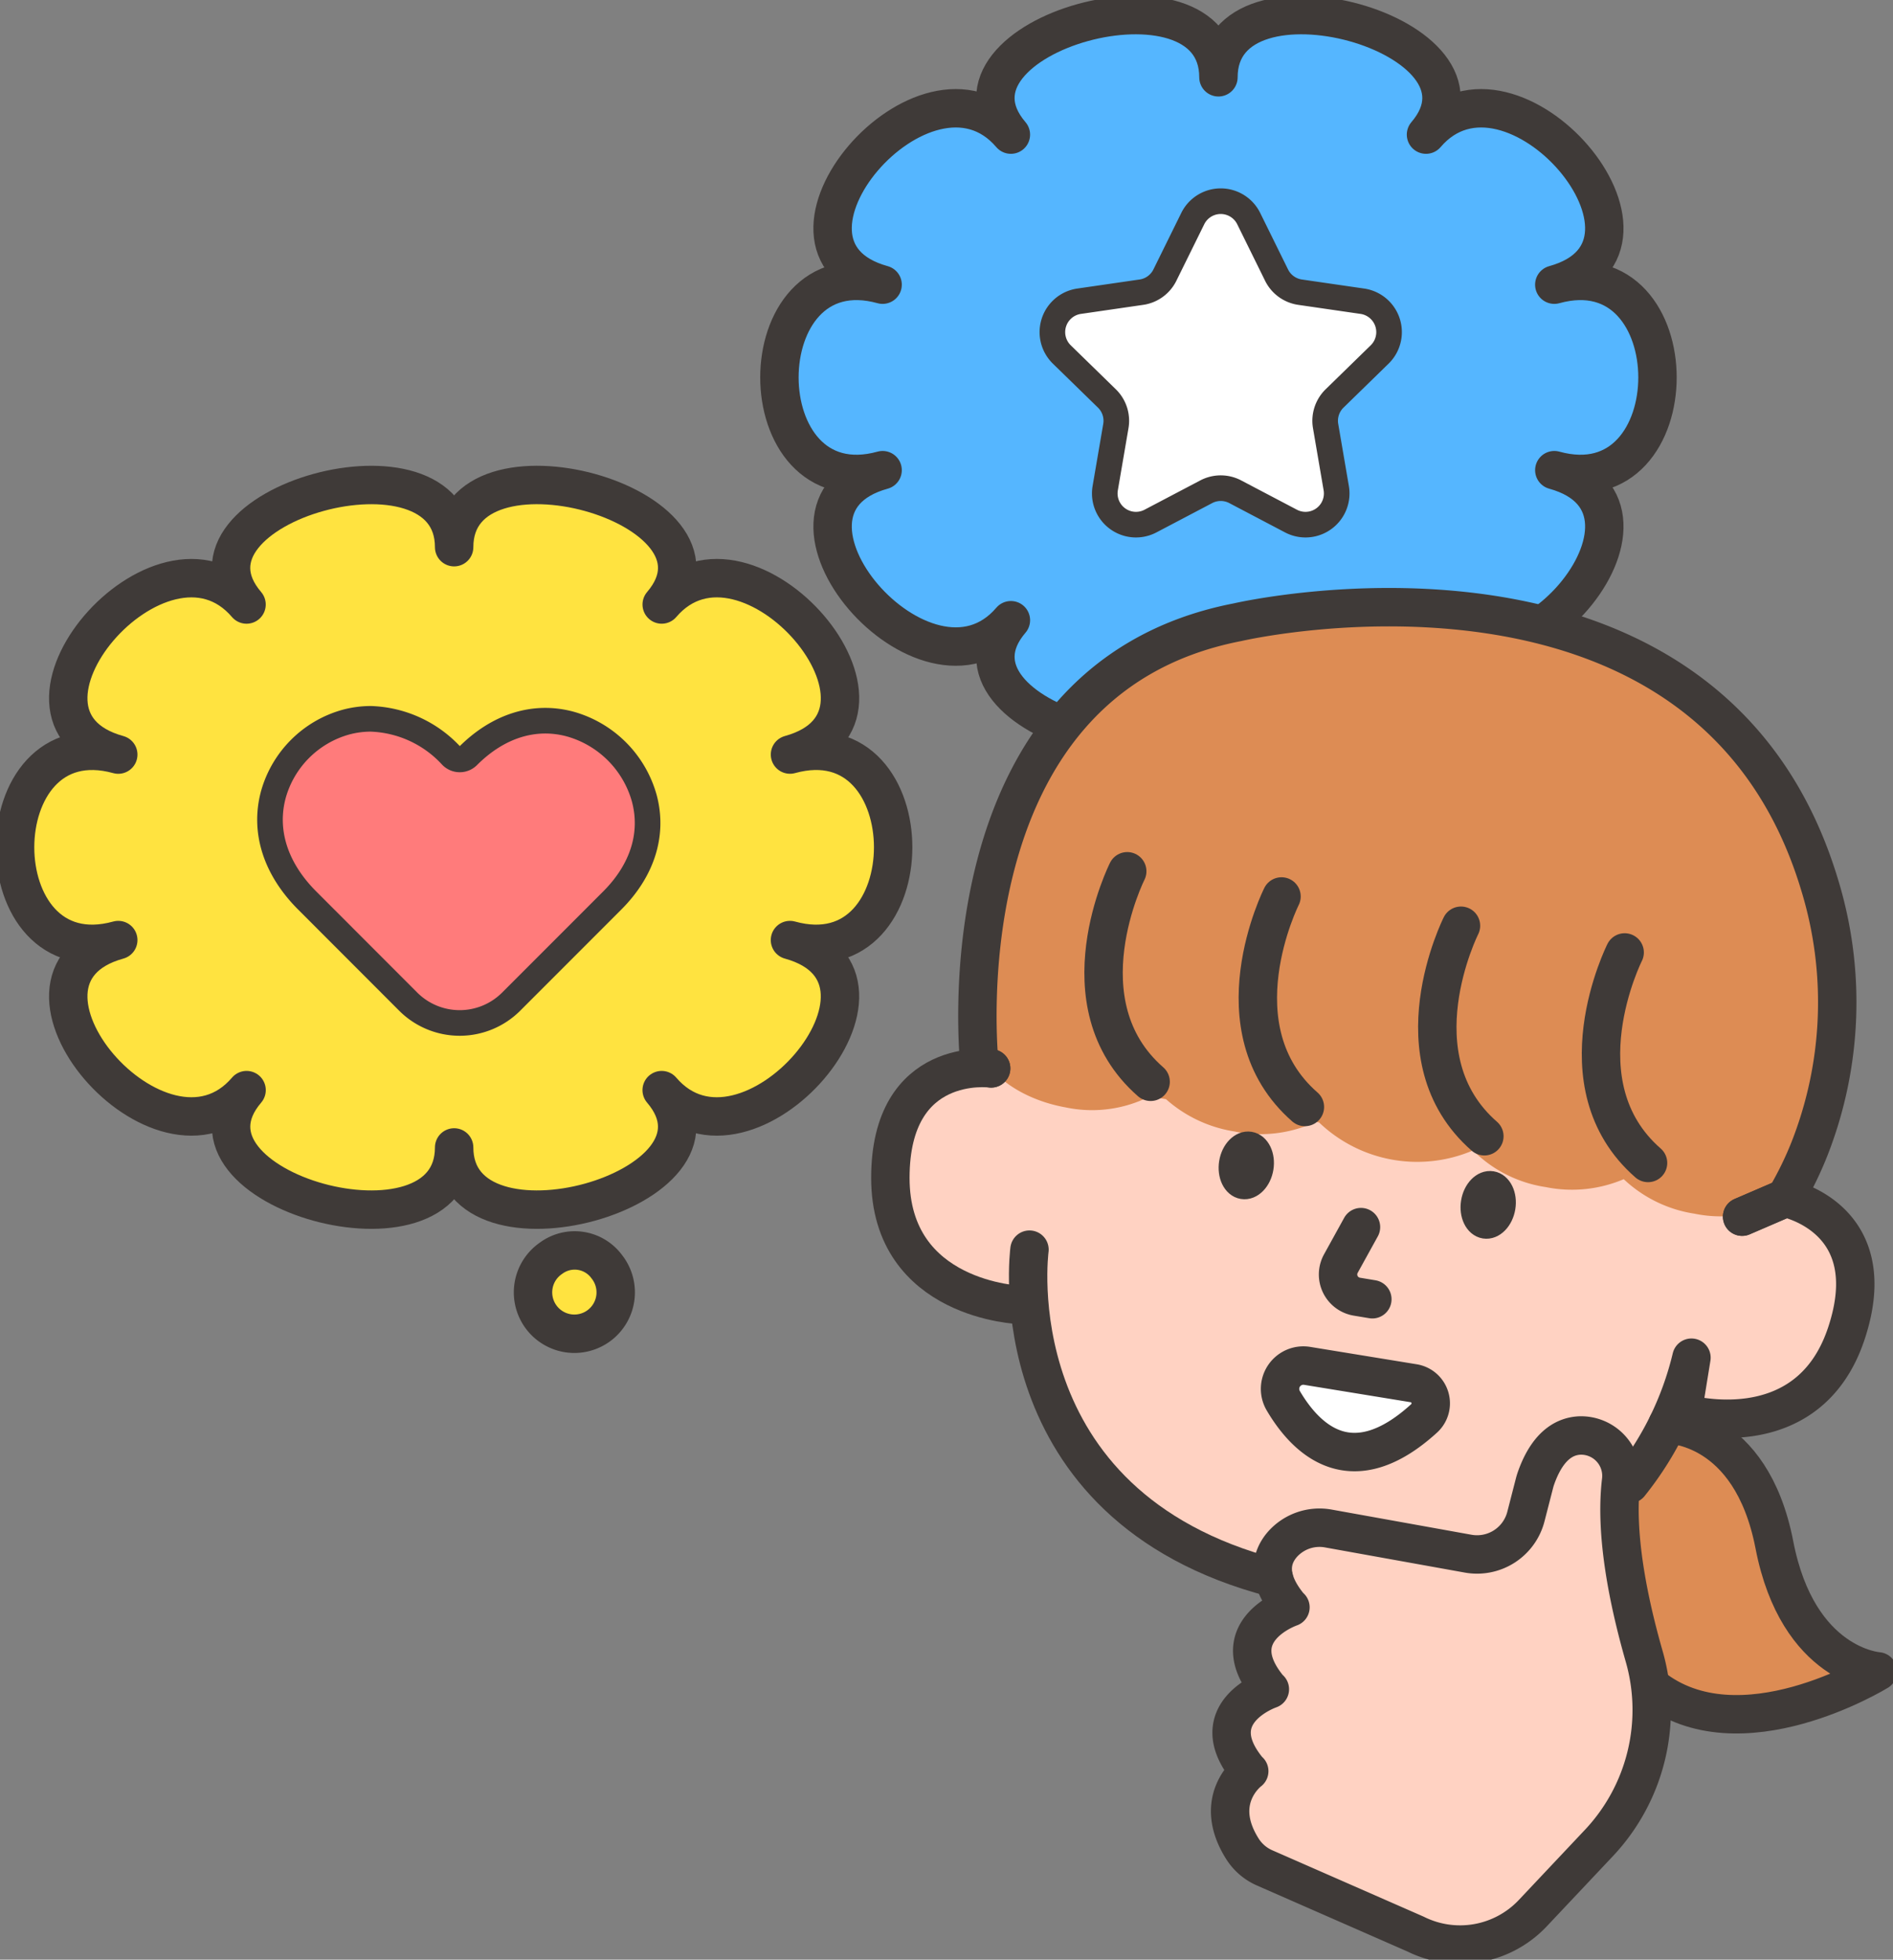
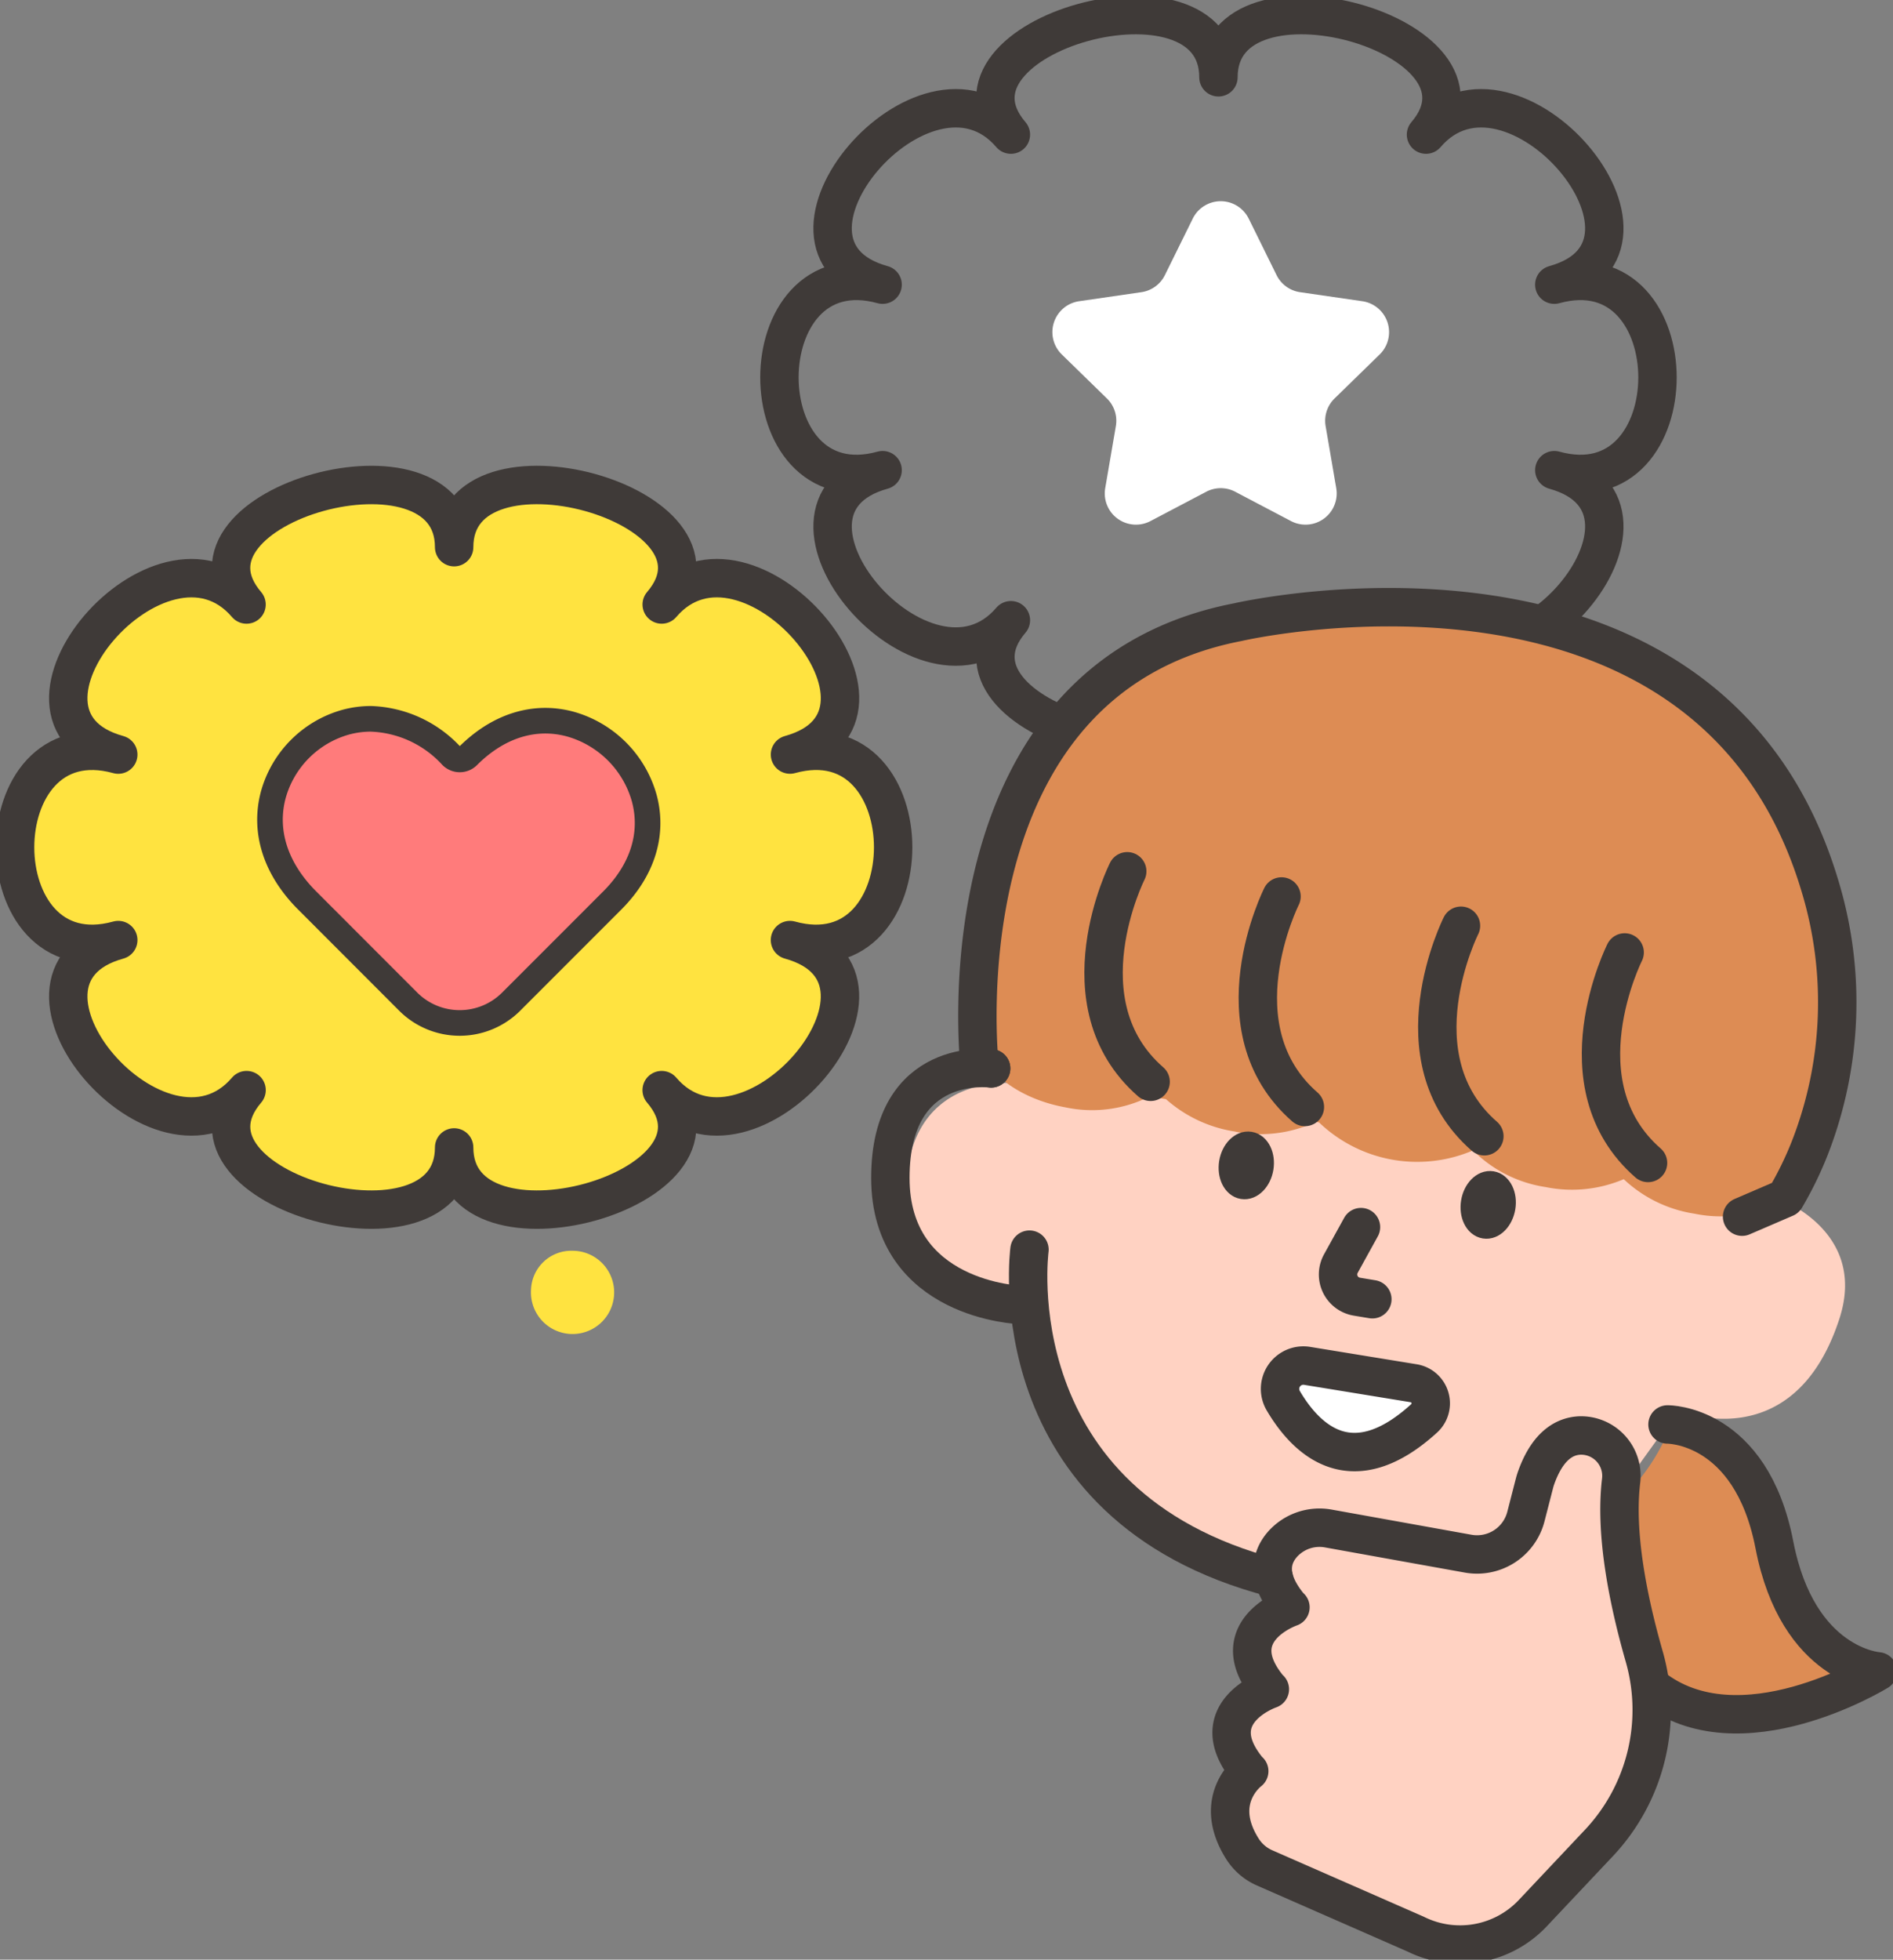
<svg xmlns="http://www.w3.org/2000/svg" id="onayami_03" width="147.883" height="153" viewBox="0 0 147.883 153">
  <rect x="0" y="0" width="147.883" height="153" fill="#808080" stroke="none" />
  <defs>
    <clipPath id="clip-path">
      <rect id="長方形_4338" data-name="長方形 4338" width="147.883" height="153" fill="none" />
    </clipPath>
  </defs>
  <g id="グループ_6489" data-name="グループ 6489" clip-path="url(#clip-path)">
-     <path id="パス_8863" data-name="パス 8863" d="M81.733,17.271s2.644-9.683,12.58-8.022c0,0-.346-6.091,7.684-7.42s9.9,2.879,9.9,2.879,2.9-5.371,11.645-2.215,4.994,7.7,4.994,7.7,6.123-4.541,11.091,2.436,0,9.217,0,9.217,5.237.751,6.142,4.9.617,10.924-6.258,10.252c0,0,4.91,2.595.981,8.742s-9.763,5.094-10.976,4.209l-1.039-.776s3.87,5.039-6.239,8.085S111.9,53.881,111.9,53.881s-1.9,6.645-12.593,2.6c0,0-6.412-1.661-4.563-6.645,0,0-6.181,3.322-11.265-3.987S84.811,37,84.811,37s-5.2,1.255-6.643-3.64-.81-11.706,6.931-10.986c0,0-4.135-1.123-3.366-5.1" transform="translate(-16.66 -0.322)" fill="#55b6ff" />
    <path id="パス_8864" data-name="パス 8864" d="M151.8,73.459a3.25,3.25,0,1,1-3.244-3.04,3.147,3.147,0,0,1,3.244,3.04" transform="translate(-31.218 -15.128)" fill="#55b6ff" />
    <path id="パス_8865" data-name="パス 8865" d="M138.084,37.031C148.832,40,134.7,56.513,128.062,48.747c6.643,7.766-16.215,14.075-16.215,4.475,0,9.6-22.858,3.291-16.215-4.475C88.989,56.513,74.862,40,85.61,37.031,74.862,40,74.862,19.582,85.61,22.548,74.862,19.582,88.989,3.066,95.631,10.832c-6.643-7.766,16.215-14.074,16.215-4.475,0-9.6,22.858-3.291,16.215,4.475,6.643-7.766,20.769,8.75,10.022,11.716C148.832,19.582,148.832,40,138.084,37.031Z" transform="translate(-16.66 -0.322)" fill="none" stroke="#3f3a38" stroke-linecap="round" stroke-linejoin="round" stroke-width="3" />
    <path id="パス_8866" data-name="パス 8866" d="M151.2,71.64a3.23,3.23,0,1,1-4.34-.652A3.108,3.108,0,0,1,151.2,71.64Z" transform="translate(-31.234 -15.122)" fill="none" stroke="#3f3a38" stroke-linecap="round" stroke-linejoin="round" stroke-width="3" />
    <path id="パス_8867" data-name="パス 8867" d="M65.914,63.964s-2.645-9.683-12.581-8.022c0,0,.346-6.091-7.684-7.42S35.744,51.4,35.744,51.4,32.849,46.03,24.1,49.186s-4.994,7.7-4.994,7.7S12.982,52.342,8.014,59.32s0,9.217,0,9.217-5.236.751-6.142,4.9S1.255,84.364,8.129,83.692c0,0-4.91,2.595-.981,8.742s9.763,5.094,10.976,4.209l1.04-.776s-3.871,5.039,6.239,8.085,10.341-3.378,10.341-3.378,1.9,6.645,12.592,2.6c0,0,6.412-1.661,4.564-6.645,0,0,6.181,3.322,11.265-3.987s-1.329-8.853-1.329-8.853,5.2,1.255,6.643-3.64.809-11.706-6.931-10.986c0,0,4.135-1.123,3.367-5.1" transform="translate(-0.322 -10.353)" fill="#ffe340" />
    <path id="パス_8868" data-name="パス 8868" d="M52.836,127.413a3.25,3.25,0,1,0,3.244-3.039,3.147,3.147,0,0,0-3.244,3.039" transform="translate(-11.351 -26.719)" fill="#ffe340" />
    <path id="パス_8869" data-name="パス 8869" d="M62.035,83.758c10.747,2.966-3.379,19.482-10.022,11.716C58.656,103.24,35.8,109.549,35.8,99.949c0,9.6-22.858,3.291-16.215-4.475C12.94,103.24-1.187,86.724,9.561,83.758c-10.747,2.966-10.747-17.449,0-14.482C-1.187,66.309,12.94,49.793,19.582,57.559,12.94,49.793,35.8,43.485,35.8,53.083c0-9.6,22.858-3.291,16.215,4.475,6.643-7.766,20.769,8.75,10.022,11.716C72.783,66.309,72.783,86.724,62.035,83.758Z" transform="translate(-0.322 -10.361)" fill="none" stroke="#3f3a38" stroke-linecap="round" stroke-linejoin="round" stroke-width="3" />
-     <path id="パス_8870" data-name="パス 8870" d="M58.769,125.6a3.23,3.23,0,1,1-4.34-.652A3.108,3.108,0,0,1,58.769,125.6Z" transform="translate(-11.377 -26.714)" fill="none" stroke="#3f3a38" stroke-linecap="round" stroke-linejoin="round" stroke-width="3" />
    <path id="パス_8871" data-name="パス 8871" d="M164.687,141.347s6.576,1.21,8.3,10.129,7.037,9.274,7.037,9.274-10.4,8.3-18.958-1.2c0,0-3.975-4.009-2.051-10.757a15.709,15.709,0,0,0,5.668-7.449" transform="translate(-34.049 -30.365)" fill="#dd8c54" />
-     <path id="パス_8872" data-name="パス 8872" d="M99.048,97.382s5.444-23.77,33.607-17.4,24.971,30.421,24.971,30.421,7.336,2.484,5.057,9.5c-3.576,11.014-12.606,7.171-12.606,7.171l-4.155,5.771a11.088,11.088,0,0,0,.222,8.7c2.058,5.043,2.1,14.069-2.149,18.583s-5.477,5.817-5.477,5.817a7.473,7.473,0,0,1-9.685,1.4,61.936,61.936,0,0,0-12-5.36s-4.559-3.54-.678-7.1c0,0-3.405-4.482,1.647-6.614,0,0-2.557-4.4,1.4-6.676l-1.4-1.639s-18.261-5.85-18.685-21.4c0,0-9.528.973-10.609-7.882s4.165-11.551,9.917-10.648Z" transform="translate(-18.984 -16.95)" fill="#ffd2c2" />
+     <path id="パス_8872" data-name="パス 8872" d="M99.048,97.382s5.444-23.77,33.607-17.4,24.971,30.421,24.971,30.421,7.336,2.484,5.057,9.5c-3.576,11.014-12.606,7.171-12.606,7.171l-4.155,5.771a11.088,11.088,0,0,0,.222,8.7c2.058,5.043,2.1,14.069-2.149,18.583s-5.477,5.817-5.477,5.817a7.473,7.473,0,0,1-9.685,1.4,61.936,61.936,0,0,0-12-5.36s-4.559-3.54-.678-7.1c0,0-3.405-4.482,1.647-6.614,0,0-2.557-4.4,1.4-6.676s-18.261-5.85-18.685-21.4c0,0-9.528.973-10.609-7.882s4.165-11.551,9.917-10.648Z" transform="translate(-18.984 -16.95)" fill="#ffd2c2" />
    <path id="パス_8873" data-name="パス 8873" d="M129.013,135.411l9.634,1.675s2.1,1.826-.7,3.182-6.17,4.289-10.155-2.429c0,0-.862-2.2,1.217-2.428" transform="translate(-27.416 -29.09)" fill="#fff" />
    <path id="パス_8874" data-name="パス 8874" d="M161.843,103.6c2.666-5.836,5.9-18.071-4.414-31.844-14.4-19.231-46.711-7.446-46.711-7.446S103,67.745,99.207,77.74c0,0-4.2,13.237-1.831,17.454.861,1.992,3.408,3.737,6.638,4.315a9.977,9.977,0,0,0,6.54-.844l1.295.2a10.481,10.481,0,0,0,5.338,2.521,10.135,10.135,0,0,0,6.355-.743l.269.041a11.084,11.084,0,0,0,12.027,2.184,10.155,10.155,0,0,0,5.674,2.862,10.324,10.324,0,0,0,6.1-.616,10.322,10.322,0,0,0,5.512,2.691,10.185,10.185,0,0,0,6.279-.7l.414.118s.161-.218.423-.633a3.757,3.757,0,0,0,1.554-2.341,3.279,3.279,0,0,0,.047-.649" transform="translate(-20.764 -13.048)" fill="#dd8c54" />
    <path id="パス_8875" data-name="パス 8875" d="M96.46,106.231h0s-7.87-1.06-7.873,8.546S98.752,124.7,98.752,124.7" transform="translate(-19.031 -22.814)" fill="none" stroke="#3f3a38" stroke-linecap="round" stroke-linejoin="round" stroke-width="3" />
-     <path id="パス_8876" data-name="パス 8876" d="M162.142,141.457a25.034,25.034,0,0,0,4.829-9.861l-.7,4.318s9.742,2.929,12.791-6.18-4.75-10.605-4.75-10.605l-3.381,1.456" transform="translate(-34.833 -25.592)" fill="none" stroke="#3f3a38" stroke-linecap="round" stroke-linejoin="round" stroke-width="3" />
    <path id="パス_8877" data-name="パス 8877" d="M102.4,124.264s-2.693,19.975,19.085,25.633" transform="translate(-21.976 -26.696)" fill="none" stroke="#3f3a38" stroke-linecap="round" stroke-linejoin="round" stroke-width="3" />
    <path id="パス_8878" data-name="パス 8878" d="M124.843,115.614c-.151.926-.8,1.591-1.445,1.486s-1.049-.942-.9-1.868.8-1.591,1.444-1.485,1.049.941.9,1.867" transform="translate(-26.31 -24.434)" fill="#3f3a38" />
    <path id="パス_8879" data-name="パス 8879" d="M124.843,115.614c-.151.926-.8,1.591-1.445,1.486s-1.049-.942-.9-1.868.8-1.591,1.444-1.485S124.994,114.688,124.843,115.614Z" transform="translate(-26.31 -24.434)" fill="none" stroke="#3f3a38" stroke-linecap="round" stroke-linejoin="round" stroke-width="1.914" />
    <path id="パス_8880" data-name="パス 8880" d="M148.913,119.54c-.152.926-.8,1.591-1.445,1.486s-1.049-.942-.9-1.868.8-1.591,1.445-1.485,1.049.941.9,1.867" transform="translate(-31.481 -25.277)" fill="#3f3a38" />
    <path id="パス_8881" data-name="パス 8881" d="M148.913,119.54c-.152.926-.8,1.591-1.445,1.486s-1.049-.942-.9-1.868.8-1.591,1.445-1.485S149.063,118.614,148.913,119.54Z" transform="translate(-31.481 -25.277)" fill="none" stroke="#3f3a38" stroke-linecap="round" stroke-linejoin="round" stroke-width="1.914" />
    <path id="パス_8882" data-name="パス 8882" d="M98.319,96.387l-.9-.148S93.99,66.11,117.584,61.548c0,0,36.667-8.528,45.441,20.457a31.255,31.255,0,0,1-.768,20.639,27.562,27.562,0,0,1-1.891,3.864l-3.382,1.456" transform="translate(-20.89 -12.971)" fill="none" stroke="#3f3a38" stroke-linecap="round" stroke-linejoin="round" stroke-width="3" />
    <path id="パス_8883" data-name="パス 8883" d="M134.92,122.023l-1.573,2.849a1.757,1.757,0,0,0,1.255,2.582l1.205.2" transform="translate(-28.599 -26.214)" fill="none" stroke="#3f3a38" stroke-linecap="round" stroke-linejoin="round" stroke-width="3" />
    <path id="パス_8884" data-name="パス 8884" d="M165.57,141.646s6.511-.086,8.35,9.4,8.089,9.877,8.089,9.877-10.822,6.662-17.676,1.2" transform="translate(-35.303 -30.43)" fill="none" stroke="#3f3a38" stroke-linecap="round" stroke-linejoin="round" stroke-width="3" />
    <path id="パス_8885" data-name="パス 8885" d="M111.649,86.638s-5.195,10.309,1.827,16.436" transform="translate(-23.588 -18.612)" fill="none" stroke="#3f3a38" stroke-linecap="round" stroke-linejoin="round" stroke-width="3" />
    <path id="パス_8886" data-name="パス 8886" d="M127,89.143s-5.195,10.309,1.827,16.436" transform="translate(-26.887 -19.15)" fill="none" stroke="#3f3a38" stroke-linecap="round" stroke-linejoin="round" stroke-width="3" />
    <path id="パス_8887" data-name="パス 8887" d="M144.854,92.054s-5.195,10.309,1.827,16.436" transform="translate(-30.721 -19.776)" fill="none" stroke="#3f3a38" stroke-linecap="round" stroke-linejoin="round" stroke-width="3" />
    <path id="パス_8888" data-name="パス 8888" d="M161.14,94.711s-5.195,10.309,1.827,16.436" transform="translate(-34.22 -20.347)" fill="none" stroke="#3f3a38" stroke-linecap="round" stroke-linejoin="round" stroke-width="3" />
    <path id="パス_8889" data-name="パス 8889" d="M127.609,138.532c1.813,3.077,5.371,6.515,11.009,1.377a1.59,1.59,0,0,0-.806-2.737l-8.357-1.363A1.822,1.822,0,0,0,127.609,138.532Z" transform="translate(-27.36 -29.171)" fill="none" stroke="#3f3a38" stroke-linecap="round" stroke-linejoin="round" stroke-width="3" />
    <path id="パス_8890" data-name="パス 8890" d="M154.733,159.978c-1.226-4.278-2.3-9.522-1.8-13.688a3.154,3.154,0,0,0-3.237-3.547c-1.252.062-2.56.87-3.434,3.4-.033.1-.061.194-.087.292l-.68,2.641a3.94,3.94,0,0,1-4.512,2.893l-10.891-1.959a3.875,3.875,0,0,0-3.628,1.245c-.885,1.029-1.3,2.623.6,4.884l.038.019s-5.431,1.858-1.647,6.378l.038.019s-5.432,1.858-1.648,6.378l.038.019s-2.981,2.213-.519,6.084a3.9,3.9,0,0,0,1.728,1.47l11.788,5.167a7.806,7.806,0,0,0,9.152-1.634l5.175-5.488A15.149,15.149,0,0,0,154.733,159.978Z" transform="translate(-26.291 -30.665)" fill="none" stroke="#3f3a38" stroke-linecap="round" stroke-linejoin="round" stroke-width="3" />
    <path id="パス_8891" data-name="パス 8891" d="M37.659,93.559a5.689,5.689,0,0,0,8.045,0l7.9-7.9c2.357-2.357,3.244-5.188,2.5-7.972A8.345,8.345,0,0,0,50.3,71.884c-2.783-.746-5.615.141-7.972,2.5a.907.907,0,0,1-1.282,0,8.961,8.961,0,0,0-6.307-2.905,7.507,7.507,0,0,0-1.948.259,8.148,8.148,0,0,0-5.67,5.67c-.764,2.853.175,5.784,2.646,8.255Z" transform="translate(-5.77 -15.356)" fill="#ff7b7b" />
    <path id="パス_8892" data-name="パス 8892" d="M37.659,93.559a5.689,5.689,0,0,0,8.045,0l7.9-7.9c2.357-2.357,3.244-5.188,2.5-7.972A8.345,8.345,0,0,0,50.3,71.884c-2.783-.746-5.615.141-7.972,2.5a.907.907,0,0,1-1.282,0,8.961,8.961,0,0,0-6.307-2.905,7.507,7.507,0,0,0-1.948.259,8.148,8.148,0,0,0-5.67,5.67c-.764,2.853.175,5.784,2.646,8.255Z" transform="translate(-5.77 -15.356)" fill="none" stroke="#3f3a38" stroke-linecap="round" stroke-linejoin="round" stroke-width="2" />
    <path id="パス_8893" data-name="パス 8893" d="M120.045,21.366l2.176,4.412a2.435,2.435,0,0,0,1.835,1.332l4.868.707a2.438,2.438,0,0,1,1.35,4.157l-3.522,3.434a2.436,2.436,0,0,0-.7,2.156l.831,4.848a2.437,2.437,0,0,1-3.536,2.569l-4.354-2.288a2.433,2.433,0,0,0-2.268,0l-4.354,2.288a2.437,2.437,0,0,1-3.536-2.569l.831-4.848a2.435,2.435,0,0,0-.7-2.156l-3.522-3.434a2.437,2.437,0,0,1,1.35-4.157l4.867-.707a2.434,2.434,0,0,0,1.835-1.332l2.177-4.412a2.437,2.437,0,0,1,4.37,0" transform="translate(-22.494 -4.298)" fill="#fff" />
-     <path id="パス_8894" data-name="パス 8894" d="M120.045,21.366l2.176,4.412a2.435,2.435,0,0,0,1.835,1.332l4.868.707a2.438,2.438,0,0,1,1.35,4.157l-3.522,3.434a2.436,2.436,0,0,0-.7,2.156l.831,4.848a2.437,2.437,0,0,1-3.536,2.569l-4.354-2.288a2.433,2.433,0,0,0-2.268,0l-4.354,2.288a2.437,2.437,0,0,1-3.536-2.569l.831-4.848a2.435,2.435,0,0,0-.7-2.156l-3.522-3.434a2.437,2.437,0,0,1,1.35-4.157l4.867-.707a2.434,2.434,0,0,0,1.835-1.332l2.177-4.412A2.437,2.437,0,0,1,120.045,21.366Z" transform="translate(-22.494 -4.298)" fill="none" stroke="#3f3a38" stroke-linecap="round" stroke-linejoin="round" stroke-width="2" />
  </g>
</svg>